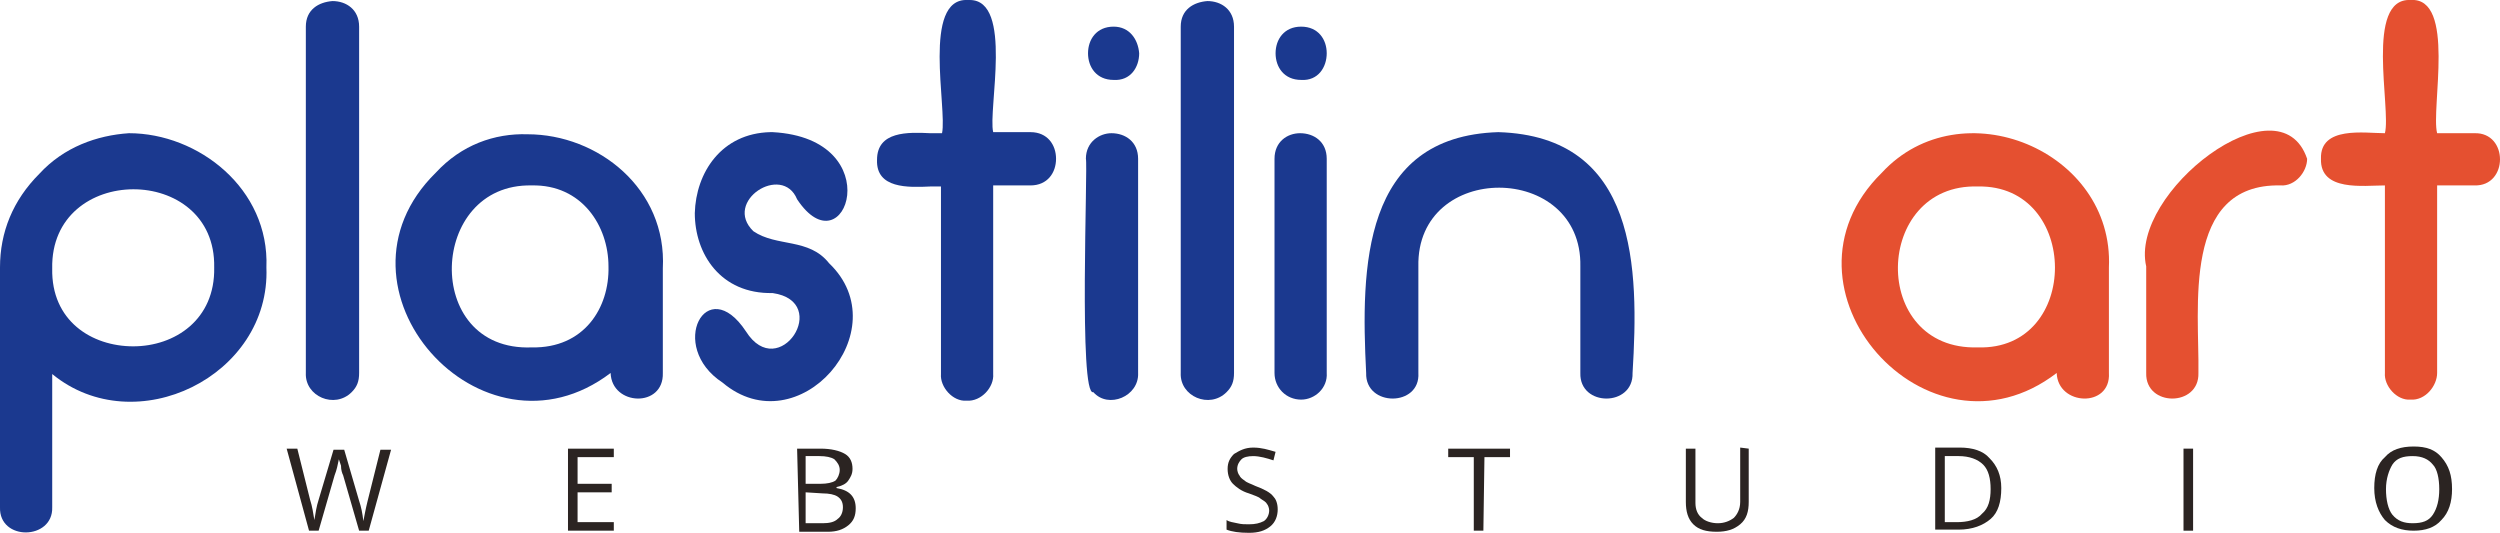
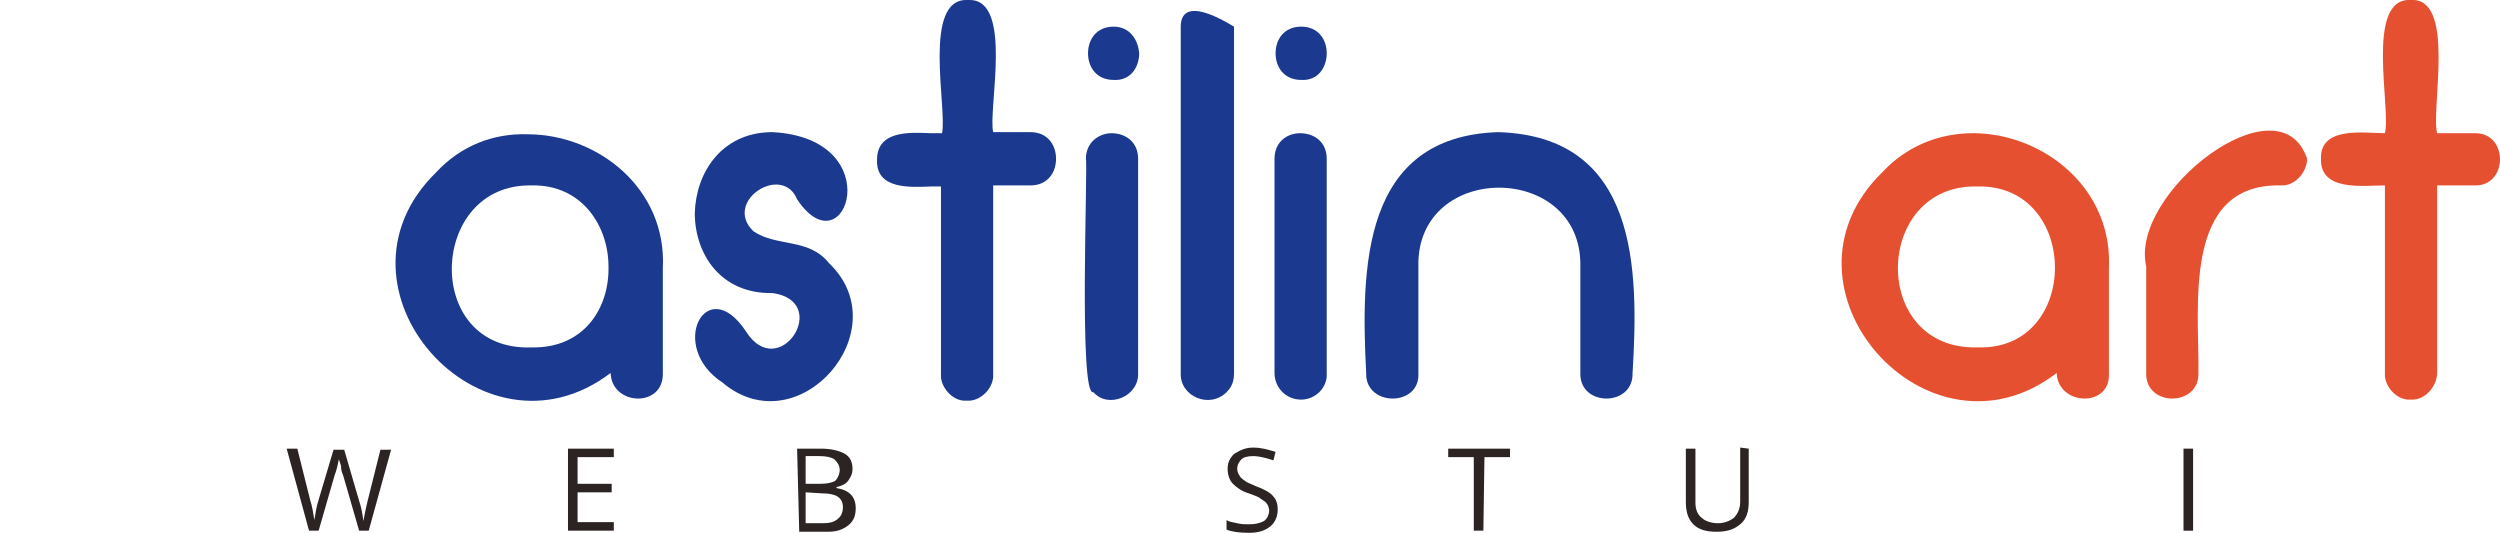
<svg xmlns="http://www.w3.org/2000/svg" version="1.1" id="Слой_1" x="0px" y="0px" viewBox="0 0 234.6 50" style="enable-background:new 0 0 234.6 50;" xml:space="preserve">
  <style type="text/css">
	.st0{fill:#1B398F;}
	.st1{fill:#E55030;}
	.st2{fill:#2B2422;}
</style>
  <g>
    <g>
-       <path id="SVGID_1_" class="st0" d="M4.9,25.2c-0.2-9.9,15.4-9.9,15.2-0.1c0.1,4.9-3.7,7.4-7.6,7.4S4.8,30.1,4.9,25.2 M3.7,16.3    C1.2,18.8,0,21.8,0,25.1v22.5c-0.1,3.2,5,3.1,4.9,0V35.1c7.8,6.4,20.5,0.2,20.1-10c0.3-7.4-6.4-12.6-12.9-12.6    C9.1,12.7,6,13.8,3.7,16.3" />
-     </g>
+       </g>
  </g>
  <g>
    <g>
-       <path id="SVGID_3_" class="st0" d="M28.7,2.5V35c-0.1,2.2,2.7,3.4,4.3,1.8c0.5-0.5,0.7-1,0.7-1.8V2.5c0-1.6-1.2-2.4-2.5-2.4    C29.9,0.2,28.7,0.9,28.7,2.5" />
-     </g>
+       </g>
  </g>
  <g>
    <g>
      <path id="SVGID_5_" class="st0" d="M57.1,25c0.1,3.9-2.3,7.7-7.2,7.6c-5.2,0.2-7.6-3.7-7.5-7.6c0.1-3.8,2.6-7.7,7.5-7.6    C54.6,17.3,57.1,21.2,57.1,25 M40.9,16.2c-11,10.8,4.3,28,16.4,18.8c0.1,3.1,5,3.3,4.9,0v-9.8c0.4-7.5-6.1-12.6-12.7-12.6    C46.4,12.5,43.3,13.6,40.9,16.2" />
    </g>
  </g>
  <g>
    <g>
      <path id="SVGID_7_" class="st0" d="M65.2,20c0,3.8,2.4,7.6,7.3,7.5c5.6,0.8,0.6,8.5-2.5,3.6c-3.7-5.6-7.4,1.4-2.2,4.8    c7.1,6,16.6-4.9,10-11.2c-1.9-2.4-4.9-1.5-7.1-3c-2.9-2.8,2.7-6.4,4.1-3c4.5,6.8,8.8-5.7-2.3-6.3c-0.1,0-0.1,0-0.2,0    C67.7,12.5,65.3,16.2,65.2,20" />
    </g>
  </g>
  <g>
    <g>
      <path id="SVGID_9_" class="st0" d="M90.8,0c-4.3-0.2-1.9,10.2-2.4,12.5c-0.3,0-0.7,0-1.1,0c-2.1-0.1-5-0.2-5,2.5    c-0.1,2.7,2.9,2.6,5,2.5c0.4,0,0.7,0,1,0v17.6c-0.1,1.2,1.1,2.6,2.4,2.5c1.4,0.1,2.6-1.3,2.5-2.5V17.4h3.5c1.6,0,2.4-1.2,2.4-2.5    s-0.8-2.5-2.4-2.5h-3.5C92.7,10.3,95.1,0,91,0C90.9,0,90.9,0,90.8,0" />
    </g>
  </g>
  <g>
    <g>
      <path id="SVGID_11_" class="st0" d="M101.9,14.9c0.2,0.6-0.7,22.4,0.7,21.9c1.4,1.6,4.3,0.4,4.2-1.8V14.9c0-1.6-1.2-2.4-2.5-2.4    C103.2,12.5,101.9,13.3,101.9,14.9 M104.5,2.5c-1.6,0-2.4,1.2-2.4,2.5s0.8,2.5,2.4,2.5c1.6,0.1,2.4-1.2,2.4-2.5    C106.8,3.7,106,2.5,104.5,2.5L104.5,2.5" />
    </g>
  </g>
  <g>
    <g>
-       <path id="SVGID_13_" class="st0" d="M110.8,2.5V35c-0.1,2.2,2.7,3.4,4.3,1.8c0.5-0.5,0.7-1,0.7-1.8V2.5c0-1.6-1.2-2.4-2.5-2.4    C112,0.2,110.8,0.9,110.8,2.5" />
+       <path id="SVGID_13_" class="st0" d="M110.8,2.5V35c-0.1,2.2,2.7,3.4,4.3,1.8c0.5-0.5,0.7-1,0.7-1.8V2.5C112,0.2,110.8,0.9,110.8,2.5" />
    </g>
  </g>
  <g>
    <g>
      <path id="SVGID_15_" class="st0" d="M119.6,14.9V35c0,1.4,1.1,2.5,2.5,2.5c1.3,0,2.5-1.1,2.4-2.5V14.9c0-1.6-1.2-2.4-2.5-2.4    C120.8,12.5,119.6,13.3,119.6,14.9 M122.1,2.5c-1.6,0-2.4,1.2-2.4,2.5s0.8,2.5,2.4,2.5c1.6,0.1,2.4-1.2,2.4-2.5    S123.7,2.5,122.1,2.5C122.2,2.5,122.1,2.5,122.1,2.5" />
    </g>
  </g>
  <g>
    <g>
      <path id="SVGID_17_" class="st0" d="M128.2,35c-0.1,3.2,5.1,3.2,4.9,0V25c-0.2-9.9,15.4-9.8,15.2,0V35c-0.1,3.2,5,3.2,4.9,0    c0.6-9.8,0.5-22.2-12.6-22.6C127.8,12.8,127.7,25.1,128.2,35" />
    </g>
  </g>
  <g>
    <path class="st1" d="M197.9,35c0.2,3.3-4.8,3.1-4.9,0c-12.1,9.3-27.4-8-16.4-18.8c7.4-8,21.8-2.1,21.3,8.9V35L197.9,35z    M185.6,32.6c9.7,0.3,9.6-15.3,0-15.1C175.8,17.2,175.4,32.9,185.6,32.6" />
    <path class="st1" d="M206.3,35c0.1,3.2-5,3.2-4.9,0V25c-1.6-6.9,12.5-17.8,15.1-10.1c0,1.2-1.1,2.6-2.5,2.5   C204.7,17.2,206.4,29,206.3,35" />
    <path class="st1" d="M232.2,12.5c3.2-0.1,3.2,5,0,4.9h-3.5V35c0,1.2-1.1,2.6-2.5,2.5c-1.3,0.1-2.5-1.3-2.4-2.5V17.4   c-2,0-6.1,0.6-6-2.5c-0.1-3.1,4.1-2.4,6-2.4c0.6-2.3-1.9-12.7,2.4-12.5c4.3-0.3,1.9,10.2,2.5,12.5H232.2z" />
  </g>
  <g>
    <path class="st2" d="M34.6,49.8h-0.9l-1.5-5.2c-0.1-0.2-0.2-0.5-0.2-0.9c-0.1-0.3-0.2-0.6-0.2-0.6c-0.1,0.5-0.2,1-0.4,1.5l-1.5,5.2   h-0.9l-2.1-7.7h1l1.2,4.8c0.2,0.6,0.3,1.3,0.4,1.9c0.1-0.6,0.2-1.3,0.4-1.9l1.4-4.7h1l1.4,4.8c0.2,0.6,0.3,1.1,0.4,1.9   c0.1-0.5,0.2-1.1,0.4-1.9l1.2-4.8h1L34.6,49.8z" />
    <path class="st2" d="M57.6,49.8h-4.3v-7.7h4.3v0.8h-3.4v2.5h3.2v0.8h-3.2V49h3.4V49.8z" />
    <path class="st2" d="M74.8,42.1h2.2c1,0,1.8,0.2,2.3,0.5c0.5,0.3,0.7,0.8,0.7,1.4c0,0.5-0.2,0.8-0.4,1.1c-0.2,0.3-0.6,0.5-1.1,0.6   v0.1c1.2,0.2,1.8,0.8,1.8,1.9c0,0.7-0.2,1.2-0.7,1.6c-0.5,0.4-1.1,0.6-1.9,0.6h-2.7L74.8,42.1z M75.6,45.4h1.4   c0.6,0,1.1-0.1,1.4-0.3c0.2-0.2,0.4-0.6,0.4-1c0-0.4-0.2-0.7-0.5-1c-0.3-0.2-0.8-0.3-1.4-0.3h-1.3V45.4z M75.6,46.2v2.9h1.6   c0.6,0,1.1-0.1,1.4-0.4c0.3-0.2,0.5-0.6,0.5-1.1s-0.2-0.8-0.5-1c-0.3-0.2-0.8-0.3-1.4-0.3L75.6,46.2z" />
    <path class="st2" d="M119.9,47.8c0,0.6-0.2,1.2-0.7,1.6c-0.5,0.4-1.1,0.6-2,0.6c-0.9,0-1.6-0.1-2.1-0.3v-0.9c0.3,0.2,0.6,0.2,1,0.3   c0.4,0.1,0.7,0.1,1.1,0.1c0.6,0,1-0.1,1.4-0.3c0.3-0.2,0.5-0.6,0.5-1c0-0.2-0.1-0.5-0.2-0.6c-0.1-0.2-0.3-0.3-0.6-0.5   c-0.2-0.2-0.6-0.3-1.1-0.5c-0.7-0.2-1.2-0.6-1.5-0.9s-0.5-0.8-0.5-1.4s0.2-1,0.6-1.4c0.5-0.3,1-0.6,1.8-0.6c0.8,0,1.4,0.2,2.1,0.4   l-0.2,0.8c-0.6-0.2-1.3-0.4-1.9-0.4c-0.5,0-0.9,0.1-1.1,0.3c-0.2,0.2-0.4,0.5-0.4,0.9c0,0.2,0.1,0.5,0.2,0.6   c0.1,0.2,0.2,0.3,0.5,0.5c0.2,0.2,0.6,0.3,1,0.5c0.8,0.3,1.4,0.6,1.7,1C119.7,46.8,119.9,47.2,119.9,47.8z" />
    <path class="st2" d="M139.2,49.8h-0.9v-6.9h-2.4v-0.8h5.8v0.8h-2.4L139.2,49.8L139.2,49.8z" />
    <path class="st2" d="M164.1,42.1v5c0,0.9-0.2,1.6-0.8,2.1s-1.3,0.7-2.2,0.7c-1,0-1.7-0.2-2.2-0.7s-0.7-1.2-0.7-2.1v-5h0.9v5.1   c0,0.6,0.2,1.1,0.6,1.4c0.3,0.3,0.9,0.5,1.5,0.5s1.1-0.2,1.5-0.5c0.3-0.3,0.6-0.8,0.6-1.5V42L164.1,42.1L164.1,42.1z" />
-     <path class="st2" d="M187.8,45.8c0,1.3-0.3,2.3-1,2.9c-0.7,0.6-1.7,1-3,1h-2.2v-7.7h2.3c1.2,0,2.2,0.3,2.8,1   C187.4,43.7,187.8,44.6,187.8,45.8z M186.8,45.9c0-1-0.2-1.8-0.7-2.3c-0.5-0.5-1.3-0.8-2.3-0.8h-1.3v6.2h1.1c1,0,1.9-0.2,2.4-0.8   C186.6,47.7,186.8,46.9,186.8,45.9z" />
    <path class="st2" d="M204.9,49.8v-7.7h0.9v7.7L204.9,49.8z" />
-     <path class="st2" d="M230.1,45.9c0,1.2-0.3,2.2-1,2.9c-0.6,0.7-1.5,1-2.6,1c-1.1,0-2-0.3-2.7-1c-0.6-0.7-1-1.7-1-3s0.3-2.3,1-2.9   c0.6-0.7,1.5-1,2.7-1s2,0.3,2.6,1C229.8,43.7,230.1,44.6,230.1,45.9z M223.9,45.9c0,1,0.2,1.9,0.6,2.4c0.5,0.6,1.1,0.8,1.9,0.8   c0.9,0,1.5-0.2,1.9-0.8c0.4-0.6,0.6-1.4,0.6-2.4c0-1-0.2-1.9-0.6-2.3c-0.4-0.5-1-0.8-1.9-0.8s-1.5,0.2-1.9,0.8   C224.2,44.1,223.9,44.9,223.9,45.9z" />
  </g>
</svg>